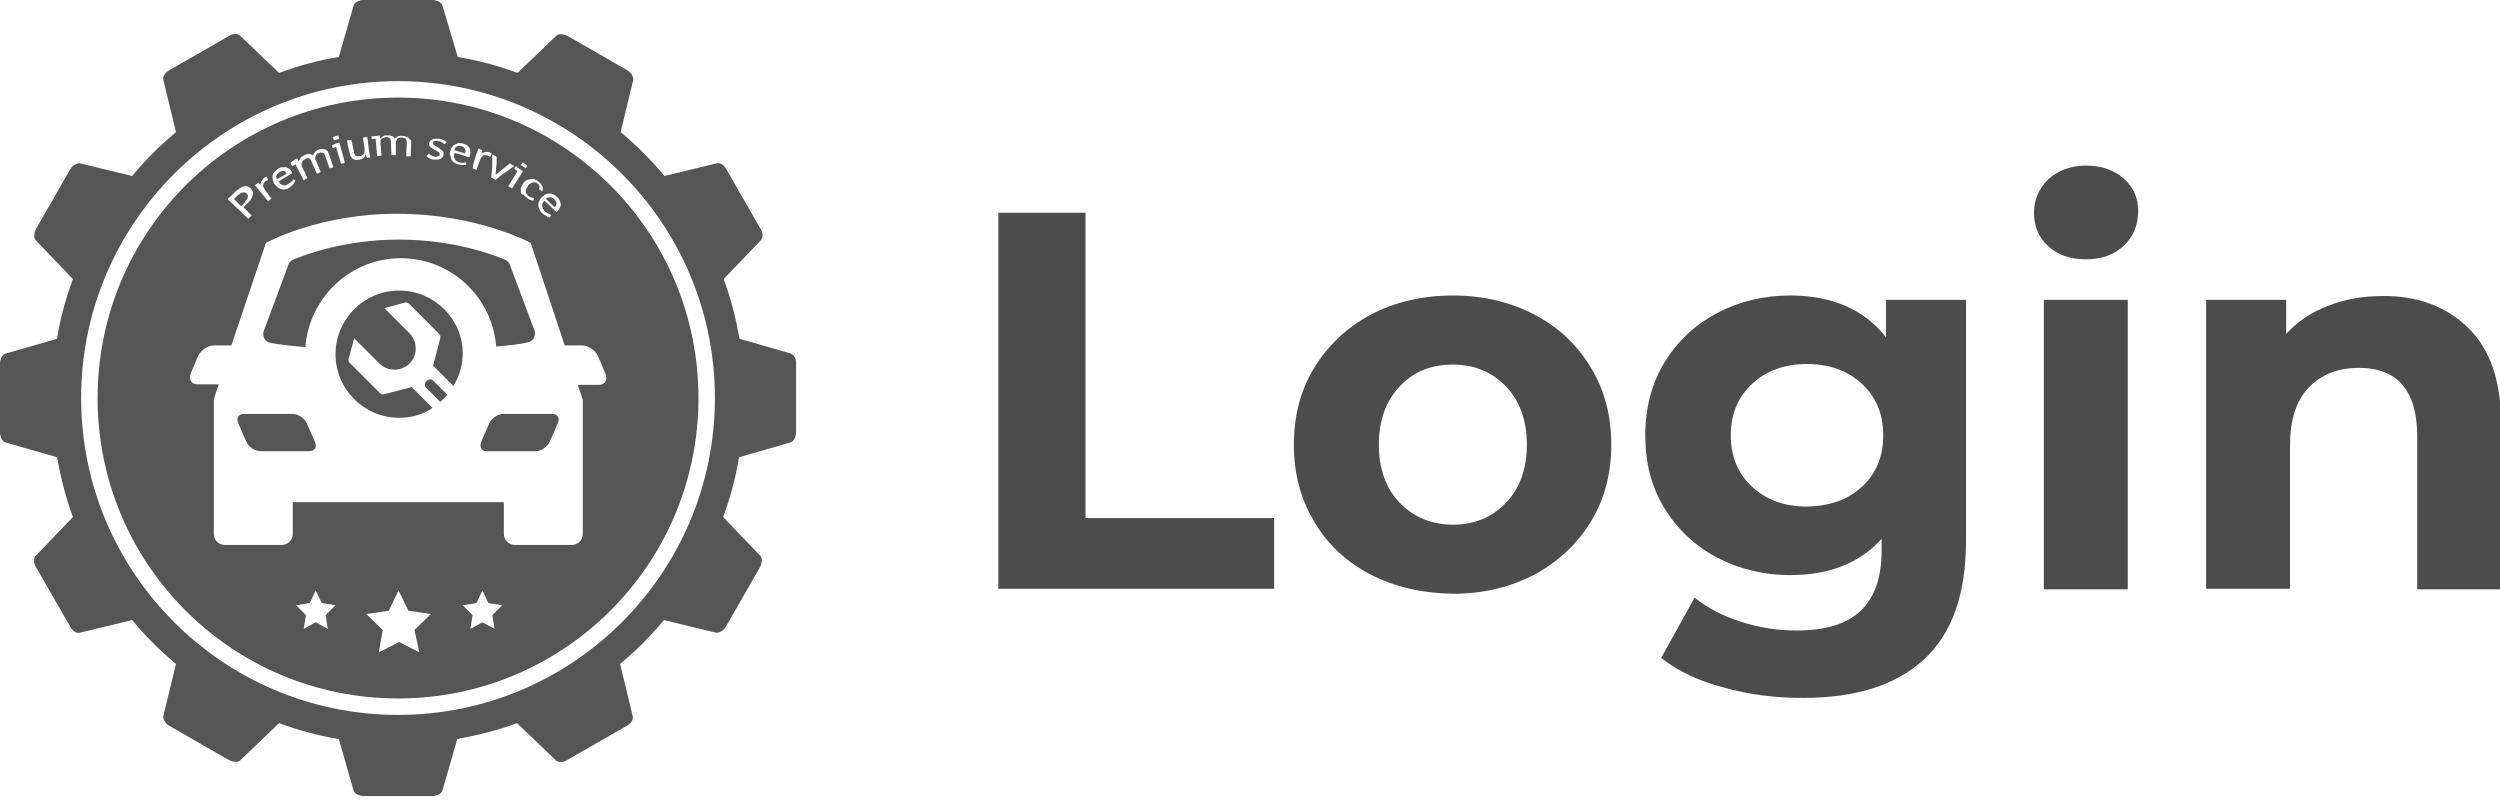
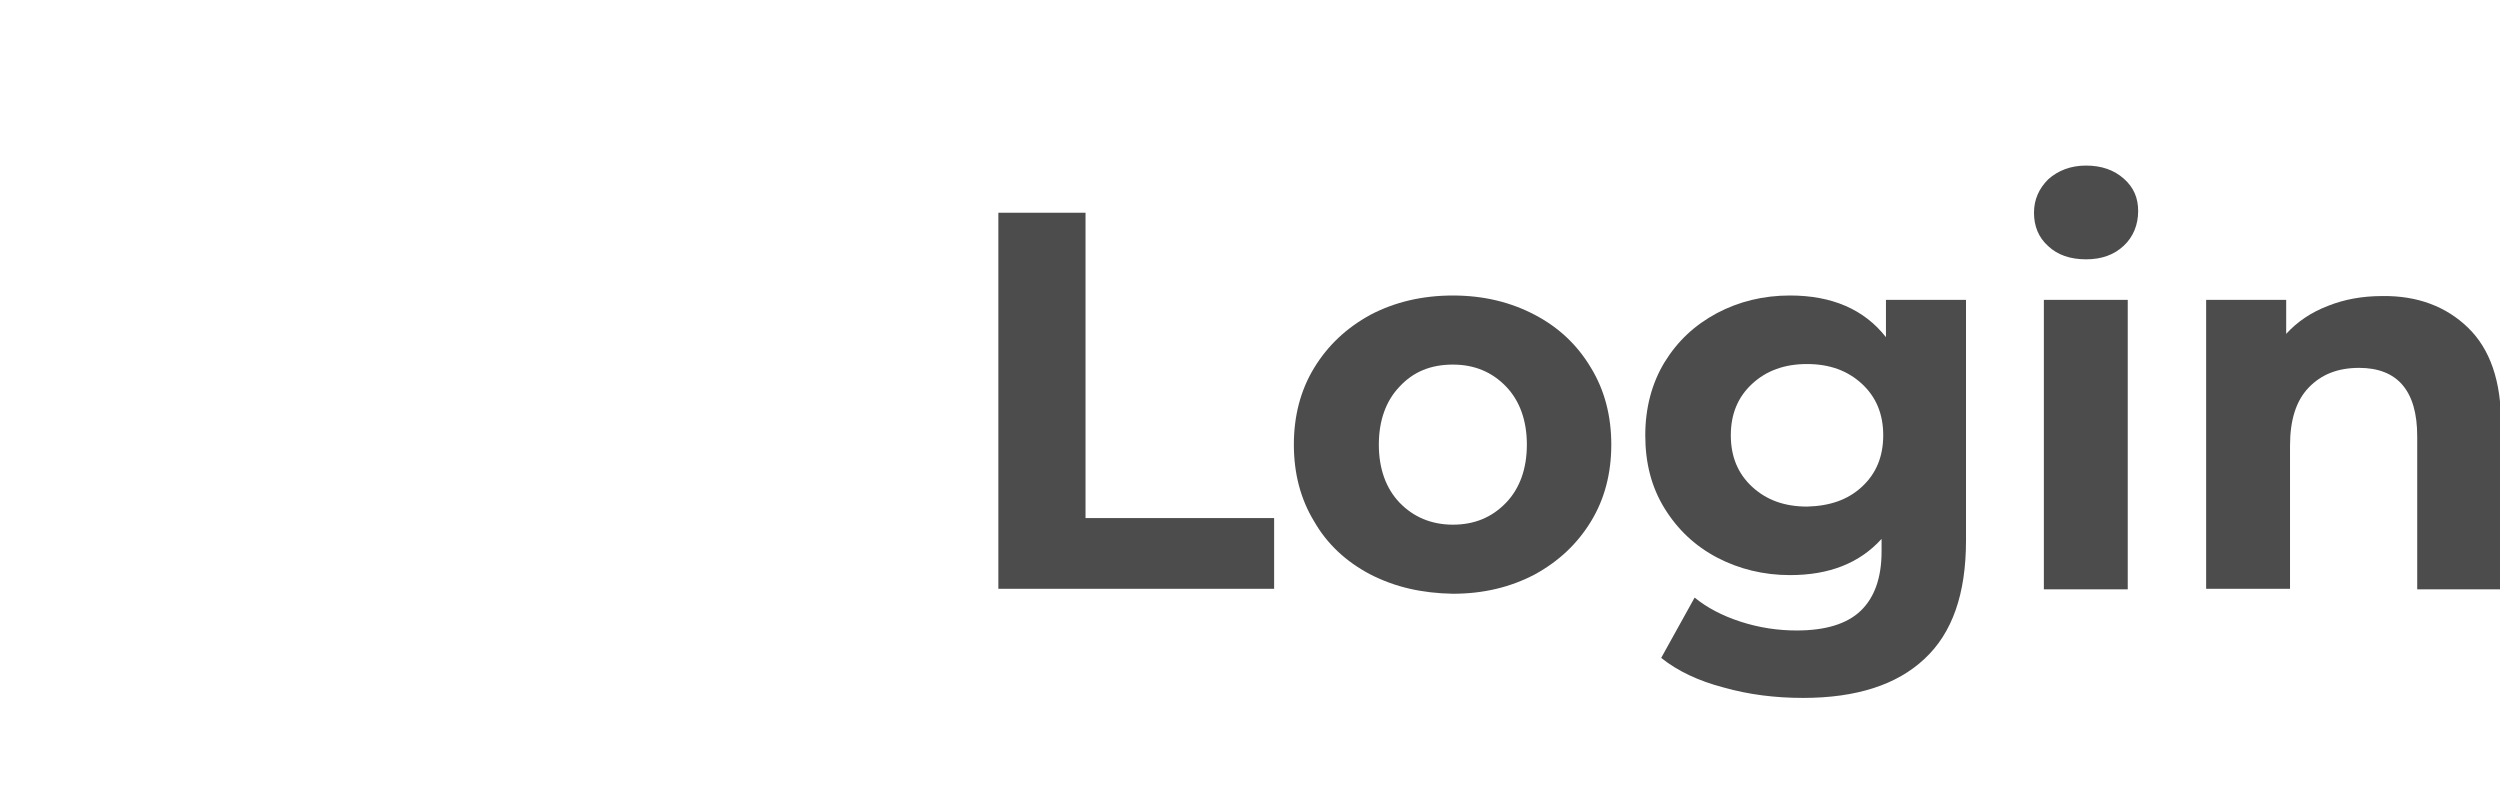
<svg xmlns="http://www.w3.org/2000/svg" version="1.1" id="Layer_1" x="0px" y="0px" viewBox="0 0 456 146.3" style="enable-background:new 0 0 456 146.3;" xml:space="preserve">
  <style type="text/css">
	.st0{fill:#555555;}
	.st1{fill:#4C4C4C;}
</style>
-   <path class="st0" d="M144.3,64.5l-9.4-2.7c-0.7-3.8-1.6-7.4-2.9-10.9l6.8-7.1c0.4-0.4,0.4-1.4-0.1-2.1l-6.2-10.8  c-0.4-0.8-1.2-1.3-1.8-1.1l-9.5,2.3c-2.4-2.9-5.1-5.6-8-8l2.3-9.5c0.1-0.6-0.4-1.4-1.1-1.8l-10.8-6.2c-0.8-0.4-1.7-0.5-2.1-0.1  l-7.1,6.8c-3.5-1.3-7.2-2.3-10.9-2.9L80.7,1c-0.2-0.6-1-1-1.9-1H66.4c-0.9,0-1.7,0.4-1.9,1l-2.7,9.4C58,11,54.4,12,50.9,13.3  l-7.1-6.8c-0.4-0.4-1.4-0.4-2.1,0.1l-10.8,6.2c-0.8,0.4-1.3,1.2-1.1,1.8l2.3,9.5c-2.9,2.4-5.6,5.1-8,8l-9.5-2.3  c-0.6-0.1-1.4,0.4-1.8,1.1L6.6,41.7c-0.4,0.8-0.5,1.7-0.1,2.1l6.8,7.1C12,54.4,11,58,10.4,61.8L1,64.5c-0.6,0.2-1,1-1,1.9v12.4  c0,0.9,0.4,1.7,1,1.9l9.4,2.7c0.7,3.8,1.6,7.4,2.9,10.9l-6.8,7.1c-0.4,0.4-0.4,1.4,0.1,2.1l6.2,10.8c0.4,0.8,1.2,1.3,1.8,1.1  l9.5-2.3c2.4,2.9,5.1,5.6,8,8l-2.3,9.5c-0.1,0.6,0.4,1.4,1.1,1.8l10.8,6.2c0.8,0.4,1.7,0.5,2.1,0.1l7.1-6.8  c3.5,1.3,7.2,2.3,10.9,2.9l2.7,9.4c0.2,0.6,1,1,1.9,1h12.4c0.9,0,1.7-0.4,1.9-1l2.7-9.4c3.8-0.7,7.4-1.6,10.9-2.9l7.1,6.8  c0.4,0.4,1.4,0.4,2.1-0.1l10.8-6.2c0.8-0.4,1.3-1.2,1.1-1.8l-2.3-9.5c2.9-2.4,5.6-5.1,8-8l9.5,2.3c0.6,0.1,1.4-0.4,1.8-1.1l6.2-10.8  c0.4-0.8,0.5-1.7,0.1-2.1l-6.8-7.1c1.3-3.5,2.3-7.2,2.9-10.9l9.4-2.7c0.6-0.2,1-1,1-1.9V66.4C145.3,65.5,144.8,64.7,144.3,64.5  L144.3,64.5z M72.6,130.4c-31.9,0-57.8-25.9-57.8-57.8s25.9-57.8,57.8-57.8s57.8,25.9,57.8,57.8S104.5,130.4,72.6,130.4z" />
-   <path class="st0" d="M101.4,37.5c0.1-0.1,0.1-0.2,0.1-0.4c0-0.1,0-0.3-0.1-0.4s-0.2-0.3-0.3-0.4c-0.1-0.1-0.2-0.2-0.3-0.2  c-0.1-0.1-0.2-0.1-0.4-0.1H100c-0.1,0-0.2,0.1-0.4,0.2v0.1c0.5,0.5,1,1,1.6,1.5C101.3,37.7,101.4,37.6,101.4,37.5L101.4,37.5z   M44.9,36.5c0.1-0.1,0.2-0.2,0.2-0.3c0.1-0.1,0.1-0.2,0.1-0.3v-0.3c0,0-0.1-0.2-0.2-0.3c-0.1-0.1-0.2-0.2-0.4-0.2h-0.4  c-0.1,0-0.3,0.1-0.4,0.2c-0.1,0.1-0.3,0.2-0.4,0.3c-0.3,0.2-0.5,0.5-0.7,0.7c0.4,0.4,0.8,0.9,1.3,1.3l0.3-0.3l0.3-0.3  C44.7,36.7,44.8,36.6,44.9,36.5L44.9,36.5z M56,77.3c-0.4-1-1.6-1.8-2.6-1.8h-8.9c-1,0-1.5,0.8-1,1.8l1.4,3.2c0.4,1,1.6,1.8,2.6,1.8  h8.9c1,0,1.5-0.8,1-1.8L56,77.3z M72.6,17.8c-30.3,0-54.8,24.5-54.8,54.8s24.5,54.8,54.8,54.8s54.8-24.5,54.8-54.8  S102.9,17.8,72.6,17.8z M100,35.3c0.2,0,0.5,0,0.8,0.1s0.5,0.3,0.8,0.5s0.4,0.5,0.5,0.7s0.2,0.5,0.2,0.7s-0.1,0.4-0.2,0.6  c-0.1,0.2-0.2,0.4-0.4,0.6l-0.2,0.2c-0.7-0.7-1.4-1.4-2.2-2.1c-0.1,0.1-0.2,0.3-0.3,0.4c-0.1,0.1-0.1,0.3-0.1,0.5s0,0.3,0.1,0.5  s0.2,0.3,0.3,0.5c0.2,0.2,0.4,0.3,0.6,0.4l0.6,0.3c-0.1,0.2-0.1,0.3-0.2,0.5c-0.1,0-0.2-0.1-0.3-0.1c-0.1,0-0.2-0.1-0.3-0.2  c-0.1-0.1-0.2-0.1-0.4-0.2c-0.1-0.1-0.3-0.2-0.4-0.3c-0.2-0.2-0.4-0.4-0.5-0.7c-0.1-0.2-0.2-0.5-0.2-0.7s0-0.5,0.1-0.7  s0.2-0.5,0.4-0.7c0.2-0.2,0.4-0.4,0.6-0.5C99.5,35.4,99.7,35.4,100,35.3z M97.5,32.7c0.2,0.1,0.5,0.2,0.7,0.4  c0.1,0.1,0.3,0.2,0.4,0.4c0.1,0.1,0.2,0.3,0.3,0.4c0.1,0.2,0.1,0.3,0.1,0.5s0,0.3-0.1,0.5c-0.2-0.1-0.4-0.3-0.6-0.4  c0-0.1,0.1-0.2,0.1-0.3v-0.3c0-0.1-0.1-0.2-0.1-0.2l-0.2-0.2c-0.1-0.1-0.3-0.2-0.4-0.2s-0.3-0.1-0.5,0c-0.2,0-0.3,0.1-0.5,0.2  s-0.3,0.2-0.4,0.4s-0.2,0.4-0.3,0.5c-0.1,0.2-0.1,0.3-0.1,0.5s0,0.3,0.1,0.4c0.1,0.1,0.2,0.3,0.3,0.4c0.1,0.1,0.2,0.1,0.3,0.2  c0.1,0.1,0.2,0.1,0.3,0.1c0.1,0,0.2,0.1,0.3,0.1h0.2c0,0.2-0.1,0.4-0.1,0.5c-0.3,0-0.5-0.1-0.7-0.2c-0.2-0.1-0.4-0.2-0.6-0.4  c-0.2-0.1-0.3-0.3-0.5-0.5c-0.4,0-0.5-0.3-0.5-0.5v-0.7c0.1-0.3,0.2-0.5,0.4-0.8c0.2-0.3,0.4-0.5,0.6-0.6s0.5-0.2,0.7-0.2  C97,32.6,97.2,32.6,97.5,32.7L97.5,32.7z M95.3,29.6l0.9,0.6c-0.1,0.2-0.2,0.4-0.3,0.5L95,30.1C95.1,30,95.2,29.8,95.3,29.6z   M95.4,31.2l-2,3.2c-0.2-0.1-0.4-0.3-0.7-0.4l1.7-2.8c-0.2-0.1-0.4-0.2-0.6-0.4c0.1-0.2,0.2-0.3,0.3-0.5C94.5,30.7,95,31,95.4,31.2z   M89.8,28.2c0.3,0.1,0.6,0.3,0.8,0.4c0,0.7,0,1.3-0.1,1.9c0,0.5-0.1,1-0.1,1.4c0.4-0.3,0.7-0.6,1.1-0.9l1.5-1.2  c0.3,0.2,0.5,0.3,0.8,0.5c-1.2,0.8-2.3,1.6-3.4,2.5c-0.3-0.1-0.5-0.3-0.8-0.4C89.8,31,89.8,29.6,89.8,28.2z M86.9,28.1  c0,0,0-0.1,0.1-0.2c0-0.1,0.1-0.2,0.1-0.3c0-0.1,0.1-0.2,0.1-0.3c0-0.1,0.1-0.2,0.1-0.2c0.2,0.1,0.5,0.2,0.7,0.3  c-0.1,0.2-0.1,0.4-0.2,0.6c0.1-0.1,0.3-0.2,0.4-0.2s0.3-0.1,0.4-0.1H89c0.1,0,0.2,0,0.3,0.1c0.1,0,0.1,0.1,0.2,0.1s0.1,0.1,0.2,0.1  l-0.3,0.6c-0.1,0-0.1-0.1-0.2-0.1s-0.1-0.1-0.2-0.1c-0.2-0.1-0.4-0.1-0.5-0.1c-0.2,0-0.3,0-0.4,0.1l-0.3,0.3  c-0.1,0.1-0.2,0.3-0.2,0.4c-0.2,0.6-0.5,1.3-0.7,1.9c-0.2-0.1-0.5-0.2-0.7-0.3C86.3,29.9,86.6,29,86.9,28.1z M82.1,27.6  c0.1-0.3,0.2-0.5,0.3-0.7c0.1-0.2,0.3-0.4,0.5-0.5s0.4-0.2,0.7-0.3c0.3,0,0.6,0,0.9,0.1s0.6,0.2,0.8,0.4c0.2,0.2,0.3,0.3,0.4,0.5  s0.1,0.4,0.1,0.6s0,0.5-0.1,0.7l-0.1,0.3c-0.9-0.3-1.8-0.6-2.7-0.8c0,0.2-0.1,0.3-0.1,0.5s0,0.3,0.1,0.5c0.1,0.1,0.1,0.3,0.3,0.4  c0.1,0.1,0.3,0.2,0.5,0.3c0.2,0.1,0.5,0.1,0.7,0.1s0.4,0,0.6-0.1c0,0.2,0,0.4,0.1,0.5h-1c-0.1,0-0.3-0.1-0.5-0.1  c-0.3-0.1-0.5-0.2-0.7-0.3c-0.2-0.1-0.4-0.3-0.5-0.5s-0.2-0.4-0.2-0.7C82,28.2,82,27.9,82.1,27.6L82.1,27.6z M78.2,28  c0.1,0.1,0.2,0.1,0.2,0.2c0.1,0.1,0.2,0.1,0.3,0.2c0.1,0,0.2,0.1,0.3,0.1c0.1,0,0.2,0.1,0.3,0.1h0.3c0.1,0,0.2,0,0.3-0.1  c0.1,0,0.2-0.1,0.2-0.1c0.1-0.1,0.1-0.1,0.1-0.2V28c0-0.1-0.1-0.1-0.1-0.2c-0.1-0.1-0.1-0.1-0.3-0.2c-0.1-0.1-0.2-0.1-0.4-0.2  s-0.4-0.2-0.5-0.3c-0.2-0.1-0.3-0.2-0.4-0.3c-0.1-0.1-0.2-0.2-0.2-0.3c0-0.1-0.1-0.3,0-0.4c0-0.2,0.1-0.3,0.2-0.4s0.2-0.2,0.4-0.3  c0.2-0.1,0.3-0.1,0.5-0.1H80c0.3,0,0.5,0.1,0.8,0.2s0.5,0.3,0.7,0.4c-0.1,0.1-0.2,0.3-0.4,0.4c-0.1-0.1-0.2-0.1-0.3-0.2  c-0.1-0.1-0.2-0.1-0.3-0.2c-0.1,0-0.2-0.1-0.3-0.1c-0.1,0-0.2-0.1-0.3-0.1h-0.6c-0.1,0-0.1,0.1-0.2,0.1C79,25.9,79,25.9,79,26v0.2  c0,0.1,0.1,0.1,0.1,0.2c0.1,0.1,0.2,0.1,0.3,0.2c0.1,0.1,0.2,0.1,0.3,0.2c0.2,0.1,0.4,0.2,0.6,0.4c0.2,0.1,0.3,0.2,0.4,0.3  c0.1,0.1,0.2,0.2,0.2,0.3v0.4c0,0.2-0.1,0.4-0.2,0.5s-0.3,0.2-0.4,0.3c-0.2,0.1-0.4,0.1-0.6,0.1h-0.6c-0.3,0-0.5-0.1-0.7-0.2  s-0.4-0.2-0.6-0.4C78,28.3,78.1,28.1,78.2,28z M69.3,24.7c0,0.2,0.1,0.4,0.1,0.6l0.3-0.3c0.1-0.1,0.2-0.2,0.3-0.2  c0.1-0.1,0.2-0.1,0.3-0.1h0.8c0.1,0,0.3,0.1,0.4,0.1c0.1,0.1,0.2,0.1,0.3,0.2c0.1,0.1,0.2,0.2,0.2,0.3c0.1-0.1,0.1-0.2,0.2-0.2  s0.2-0.2,0.3-0.2c0.1-0.1,0.3-0.1,0.4-0.1s0.3-0.1,0.5,0c0.2,0,0.4,0,0.6,0.1s0.3,0.1,0.5,0.2c0.1,0.1,0.2,0.3,0.3,0.4  c0.2,0,0.2,0.2,0.2,0.5c0,0.8-0.1,1.7-0.1,2.5h-0.8c0-0.8,0.1-1.6,0.1-2.5c0-0.3-0.1-0.5-0.2-0.7c-0.1-0.1-0.4-0.2-0.7-0.2H73  c-0.1,0-0.2,0-0.3,0.1c-0.1,0-0.1,0.1-0.2,0.1s-0.1,0.1-0.1,0.1c0,0.1-0.1,0.1-0.1,0.2s0,0.1-0.1,0.2v2.5h-0.8  c0-0.8-0.1-1.7-0.1-2.5c0-0.3-0.1-0.5-0.2-0.6c-0.2-0.1-0.4-0.2-0.7-0.2c-0.1,0-0.2,0-0.3,0.1c-0.1,0-0.2,0.1-0.3,0.1  c-0.1,0-0.1,0.1-0.2,0.1l-0.1,0.1c-0.1,0.1-0.1,0.2-0.1,0.4v0.5c0.1,0.7,0.1,1.4,0.2,2.1c-0.3,0-0.5,0-0.8,0.1  c-0.1-1.1-0.2-2.1-0.3-3.2c-0.2,0-0.4,0-0.7,0.1c0-0.2,0-0.4-0.1-0.5C68.4,24.8,68.8,24.8,69.3,24.7z M64.1,25.5  c0.2,0.8,0.3,1.6,0.5,2.4c0,0.1,0.1,0.2,0.1,0.3c0,0.1,0.1,0.2,0.2,0.2c0.1,0.1,0.2,0.1,0.3,0.1h0.4c0.2,0,0.4-0.1,0.5-0.2l0.3-0.3  c0.1-0.1,0.1-0.3,0.1-0.4v-0.5c-0.1-0.7-0.2-1.4-0.3-2c0.3,0,0.5-0.1,0.8-0.1l0.3,2.4c0,0.2,0.1,0.4,0.1,0.6s0.1,0.3,0.1,0.4  s0.1,0.2,0.1,0.3c-0.2,0-0.4,0.1-0.6,0.1c0,0,0-0.1-0.1-0.1c0-0.1,0-0.1-0.1-0.2c0-0.1,0-0.2-0.1-0.3c-0.1,0.2-0.2,0.4-0.4,0.6  c-0.2,0.2-0.4,0.3-0.7,0.3c-0.5,0.1-0.9,0.1-1.2-0.1c-0.3-0.2-0.5-0.5-0.6-1c-0.2-0.8-0.4-1.6-0.5-2.4  C63.5,25.6,63.8,25.6,64.1,25.5L64.1,25.5z M61.7,24.7c0.1,0.2,0.1,0.4,0.2,0.6c-0.3,0.1-0.6,0.2-1,0.3c-0.1-0.2-0.1-0.4-0.2-0.6  C61,24.9,61.3,24.8,61.7,24.7z M61.9,26c0.3,1.2,0.7,2.4,1,3.7c-0.2,0.1-0.5,0.1-0.7,0.2c-0.3-1-0.6-2.1-0.9-3.1  c-0.2,0.1-0.4,0.1-0.6,0.2c-0.1-0.2-0.1-0.4-0.2-0.5C61,26.3,61.4,26.1,61.9,26z M54.2,28.9c0.1,0.2,0.2,0.3,0.3,0.5  c0-0.1,0.1-0.3,0.2-0.4c0.1-0.1,0.1-0.2,0.2-0.3c0.1-0.1,0.2-0.2,0.3-0.2c0.1-0.1,0.2-0.1,0.3-0.2c0.2-0.1,0.3-0.1,0.5-0.2h0.4  c0.1,0,0.2,0,0.4,0.1c0.1,0,0.2,0.1,0.3,0.2c0-0.1,0.1-0.2,0.1-0.3c0.1-0.1,0.1-0.2,0.2-0.3l0.3-0.3c0.1-0.1,0.3-0.2,0.4-0.2  c0.2-0.1,0.4-0.1,0.6-0.1h0.5c0.2,0.1,0.3,0.1,0.5,0.3c0.1,0.1,0.2,0.3,0.3,0.6c0.3,0.8,0.5,1.6,0.8,2.4c-0.2,0.1-0.5,0.2-0.7,0.2  l-0.8-2.3c-0.1-0.3-0.2-0.5-0.4-0.5c-0.2-0.1-0.4-0.1-0.7,0c-0.1,0-0.2,0.1-0.3,0.1c-0.1,0.1-0.2,0.1-0.2,0.2  c-0.1,0.1-0.1,0.1-0.1,0.2s-0.1,0.1-0.1,0.2V29c0,0.1,0,0.1,0.1,0.2c0,0.1,0,0.1,0.1,0.2c0.3,0.7,0.5,1.3,0.8,2  c-0.2,0.1-0.5,0.2-0.7,0.3c-0.3-0.8-0.7-1.5-1-2.3c-0.1-0.2-0.2-0.4-0.4-0.5S56,28.8,55.7,29c-0.1,0.1-0.2,0.1-0.3,0.2l-0.2,0.2  c-0.1,0.1-0.1,0.1-0.1,0.2S55,29.7,55,29.8v0.4c0,0.1,0.1,0.3,0.2,0.4c0.3,0.6,0.6,1.3,0.9,1.9c-0.2,0.1-0.5,0.2-0.7,0.4  c-0.5-1-1-1.9-1.5-2.9l-0.6,0.3c-0.1-0.2-0.2-0.3-0.3-0.5C53.3,29.3,53.8,29.1,54.2,28.9z M49.7,32.1c0-0.2,0.1-0.5,0.3-0.7  s0.4-0.4,0.7-0.6s0.6-0.3,0.8-0.3h0.7l0.6,0.3c0.2,0.2,0.3,0.3,0.4,0.5c0,0.1,0.1,0.2,0.1,0.3c-0.8,0.5-1.7,1-2.5,1.5  c0.1,0.1,0.2,0.3,0.3,0.4c0.1,0.1,0.3,0.2,0.4,0.2c0.1,0.1,0.3,0.1,0.5,0.1s0.3-0.1,0.5-0.2s0.4-0.3,0.6-0.4  c0.2-0.2,0.3-0.3,0.4-0.5c0.2,0.1,0.3,0.2,0.4,0.3c-0.1,0.1-0.1,0.2-0.2,0.3c-0.1,0.1-0.1,0.2-0.2,0.3l-0.3,0.3  c-0.1,0.1-0.3,0.2-0.4,0.3c-0.2,0.2-0.5,0.3-0.7,0.3c-0.2,0.1-0.5,0.1-0.7,0c-0.2,0-0.5-0.1-0.7-0.3c-0.2-0.1-0.4-0.4-0.6-0.6  c-0.1-0.2-0.3-0.4-0.3-0.7C49.7,32.6,49.7,32.3,49.7,32.1z M47.1,33.3c0.1,0.2,0.3,0.3,0.4,0.5c0-0.2,0-0.3,0.1-0.5  c0-0.1,0.1-0.3,0.2-0.4c0.1-0.1,0.1-0.2,0.2-0.3l0.2-0.2c0.1,0,0.1-0.1,0.2-0.1s0.1-0.1,0.2-0.1l0.3,0.6c-0.1,0-0.1,0.1-0.2,0.1  S48.6,33,48.5,33c-0.2,0.1-0.3,0.3-0.4,0.4C48,33.6,48,33.7,48,33.8c0,0.1,0,0.3,0.1,0.4c0.1,0.1,0.1,0.3,0.2,0.4  c0.4,0.5,0.8,1.1,1.2,1.6c-0.2,0.2-0.4,0.3-0.6,0.5c-0.6-0.7-1.2-1.5-1.8-2.2L47,34.4l-0.2-0.2c-0.1-0.1-0.1-0.2-0.2-0.2l-0.2-0.2  C46.7,33.7,46.9,33.5,47.1,33.3z M43,34.9c0.3-0.2,0.5-0.4,0.8-0.6c0.3-0.2,0.5-0.3,0.7-0.3c0.2-0.1,0.5,0,0.7,0  c0.2,0.1,0.4,0.2,0.6,0.4c0.1,0.2,0.2,0.3,0.3,0.5s0.1,0.4,0,0.6c0,0.2-0.2,0.5-0.3,0.8c-0.2,0.3-0.4,0.6-0.8,0.9l-0.6,0.6l1.5,1.5  l-0.6,0.6c-1.3-1.2-2.5-2.4-3.8-3.6C42,35.9,42.5,35.4,43,34.9z M59.8,114.7l-2.2-1.2l-2.2,1.2l0.4-2.5l-1.8-1.8l2.5-0.4l1.1-2.3  l1.1,2.3l2.5,0.4l-1.8,1.8L59.8,114.7z M76.5,119l-3.7-1.9l-3.7,1.9l0.7-4.1l-3-2.9l4.1-0.6l1.8-3.7l1.8,3.7l4.1,0.6l-3,2.9  C75.6,114.9,76.5,119,76.5,119z M90.2,114.7l-2.2-1.2l-2.2,1.2l0.4-2.5l-1.8-1.8l2.5-0.4l1.1-2.3l1.1,2.3l2.5,0.4l-1.8,1.8  L90.2,114.7z M109.2,70.2h-3.8l0.9,2.7v24.5c0,1.1-0.9,2-2,2H93.9c-1.1,0-2-0.9-2-2v-5.8H53.4v5.8c0,1.1-0.9,2-2,2H41  c-1.1,0-2-0.9-2-2V72.8l0.9-2.7H36c-1.1,0-1.6-0.9-1.2-2l1.3-3.1c0.5-1.1,1.8-2,2.9-2h3.2l6.3-18.7c0,0,9.8-5.4,24.1-5.3  c14.4,0,24.2,5.3,24.2,5.3L103,63h3.2c1.1,0,2.4,0.9,2.9,2l1.3,3.1C110.9,69.3,110.4,70.2,109.2,70.2z M50.5,32.7  c0.6-0.3,1.2-0.7,1.8-1c-0.1-0.1-0.2-0.2-0.2-0.3c-0.1-0.1-0.2-0.2-0.3-0.2s-0.2-0.1-0.4,0s-0.3,0.1-0.5,0.2l-0.3,0.3  c-0.1,0.1-0.2,0.2-0.2,0.3s-0.1,0.2,0,0.4C50.4,32.3,50.4,32.5,50.5,32.7C50.5,32.6,50.5,32.6,50.5,32.7z M84.9,27.6  c0-0.1,0-0.3-0.1-0.4c0-0.1-0.1-0.2-0.2-0.3c-0.1-0.1-0.2-0.2-0.4-0.2c-0.1,0-0.3-0.1-0.4-0.1s-0.2,0-0.4,0.1  c-0.1,0-0.2,0.1-0.3,0.2c-0.1,0.1-0.2,0.2-0.2,0.4v0.1c0.6,0.2,1.3,0.4,1.9,0.6C84.9,27.8,84.9,27.7,84.9,27.6z M72.8,53  c-6.4,0-11.6,5.2-11.6,11.6s5.2,11.6,11.6,11.6c2.3,0,4.4-0.6,6.1-1.8l-3.8-3.8l-5,1.3c-0.2,0.1-0.6,0-0.8-0.2l-5.5-5.5  c-0.2-0.2-0.3-0.5-0.2-0.8l1-3.7l4.6,4.6c1.5,1.5,4,1.5,5.5,0s1.5-4,0-5.5l-4.6-4.6l3.7-1c0.2-0.1,0.6,0,0.8,0.2l5.5,5.5  c0.2,0.2,0.3,0.5,0.2,0.8l-1.3,5l3.7,3.7c1.1-1.8,1.7-3.8,1.7-6C84.4,58.2,79.2,53,72.8,53L72.8,53z M96.4,62.4  c0.9-0.2,1.4-1.2,1.1-2.1l-4.5-12c-0.1-0.4-0.5-0.7-0.8-0.9c-2.1-0.9-9.5-3.7-19.4-3.7c-10,0-17.3,2.8-19.4,3.7  c-0.4,0.2-0.7,0.5-0.8,0.9l-4.5,12.1c-0.3,0.9,0.2,1.9,1.1,2.1c1.4,0.3,3.7,0.6,6.5,0.8c0.7-9,8.2-16.2,17.4-16.2  s16.7,7.1,17.4,16.1C92.8,63,95,62.8,96.4,62.4z M100.7,75.5h-8.9c-1,0-2.2,0.8-2.6,1.8l-1.4,3.2c-0.4,1,0,1.8,1,1.8h8.9  c1,0,2.2-0.8,2.6-1.8l1.4-3.2C102.2,76.3,101.7,75.5,100.7,75.5z M77.8,69.5c-0.4,0.4-0.4,1,0,1.3l2.5,2.5c0.5-0.4,0.9-0.9,1.3-1.3  l-2.5-2.5C78.8,69.1,78.2,69.1,77.8,69.5z" />
  <g>
    <path class="st1" d="M182.1,38.8H198v55.7h34.4v12.9h-50.3V38.8z" />
    <path class="st1" d="M250,104.8c-4.4-2.3-7.9-5.5-10.3-9.7c-2.5-4.1-3.7-8.8-3.7-14s1.2-9.9,3.7-14c2.5-4.1,5.9-7.3,10.3-9.7   c4.4-2.3,9.4-3.5,15-3.5c5.6,0,10.5,1.2,14.9,3.5c4.4,2.3,7.8,5.5,10.3,9.7c2.5,4.1,3.7,8.8,3.7,14s-1.2,9.9-3.7,14   c-2.5,4.1-5.9,7.3-10.3,9.7c-4.4,2.3-9.3,3.5-14.9,3.5C259.4,108.2,254.5,107.1,250,104.8z M274.7,91.7c2.5-2.6,3.8-6.2,3.8-10.6   c0-4.4-1.3-8-3.8-10.6c-2.5-2.6-5.7-4-9.7-4s-7.2,1.3-9.7,4c-2.5,2.6-3.8,6.2-3.8,10.6c0,4.4,1.3,8,3.8,10.6c2.5,2.6,5.8,4,9.7,4   S272.1,94.4,274.7,91.7z" />
    <path class="st1" d="M358.6,54.7v43.9c0,9.7-2.5,16.9-7.6,21.6c-5,4.7-12.4,7.1-22.1,7.1c-5.1,0-9.9-0.6-14.5-1.9   c-4.6-1.2-8.4-3-11.4-5.4l6.1-11c2.2,1.8,5,3.3,8.4,4.4c3.4,1.1,6.8,1.6,10.2,1.6c5.3,0,9.2-1.2,11.7-3.6c2.5-2.4,3.8-6,3.8-10.8   v-2.3c-4,4.4-9.5,6.6-16.7,6.6c-4.8,0-9.3-1.1-13.3-3.2c-4-2.1-7.2-5.1-9.6-9c-2.4-3.9-3.5-8.3-3.5-13.3c0-5,1.2-9.5,3.5-13.3   c2.4-3.9,5.5-6.8,9.6-9c4-2.1,8.4-3.2,13.3-3.2c7.6,0,13.5,2.5,17.5,7.6v-6.8H358.6z M339.6,88.8c2.6-2.4,3.9-5.5,3.9-9.4   c0-3.9-1.3-7-3.9-9.4c-2.6-2.4-5.9-3.6-10-3.6c-4.1,0-7.4,1.2-10,3.6c-2.6,2.4-3.9,5.5-3.9,9.4c0,3.9,1.3,7,3.9,9.4   c2.6,2.4,5.9,3.6,10,3.6C333.7,92.3,337,91.2,339.6,88.8z" />
    <path class="st1" d="M373.6,44.9c-1.8-1.6-2.6-3.7-2.6-6.1c0-2.4,0.9-4.4,2.6-6.1c1.8-1.6,4.1-2.5,6.9-2.5c2.8,0,5.1,0.8,6.9,2.4   c1.8,1.6,2.6,3.5,2.6,5.9c0,2.5-0.9,4.7-2.6,6.3c-1.8,1.7-4.1,2.5-6.9,2.5C377.6,47.3,375.3,46.5,373.6,44.9z M372.8,54.7h15.3   v52.8h-15.3V54.7z" />
    <path class="st1" d="M450.2,59.8c4,3.9,6,9.7,6,17.5v30.2h-15.3V79.6c0-4.2-0.9-7.3-2.7-9.4c-1.8-2.1-4.5-3.1-7.9-3.1   c-3.9,0-6.9,1.2-9.2,3.6c-2.3,2.4-3.4,5.9-3.4,10.6v26.1h-15.3V54.7h14.6v6.2c2-2.2,4.5-3.9,7.6-5.1c3-1.2,6.3-1.8,9.9-1.8   C440.9,53.9,446.2,55.9,450.2,59.8z" />
  </g>
</svg>